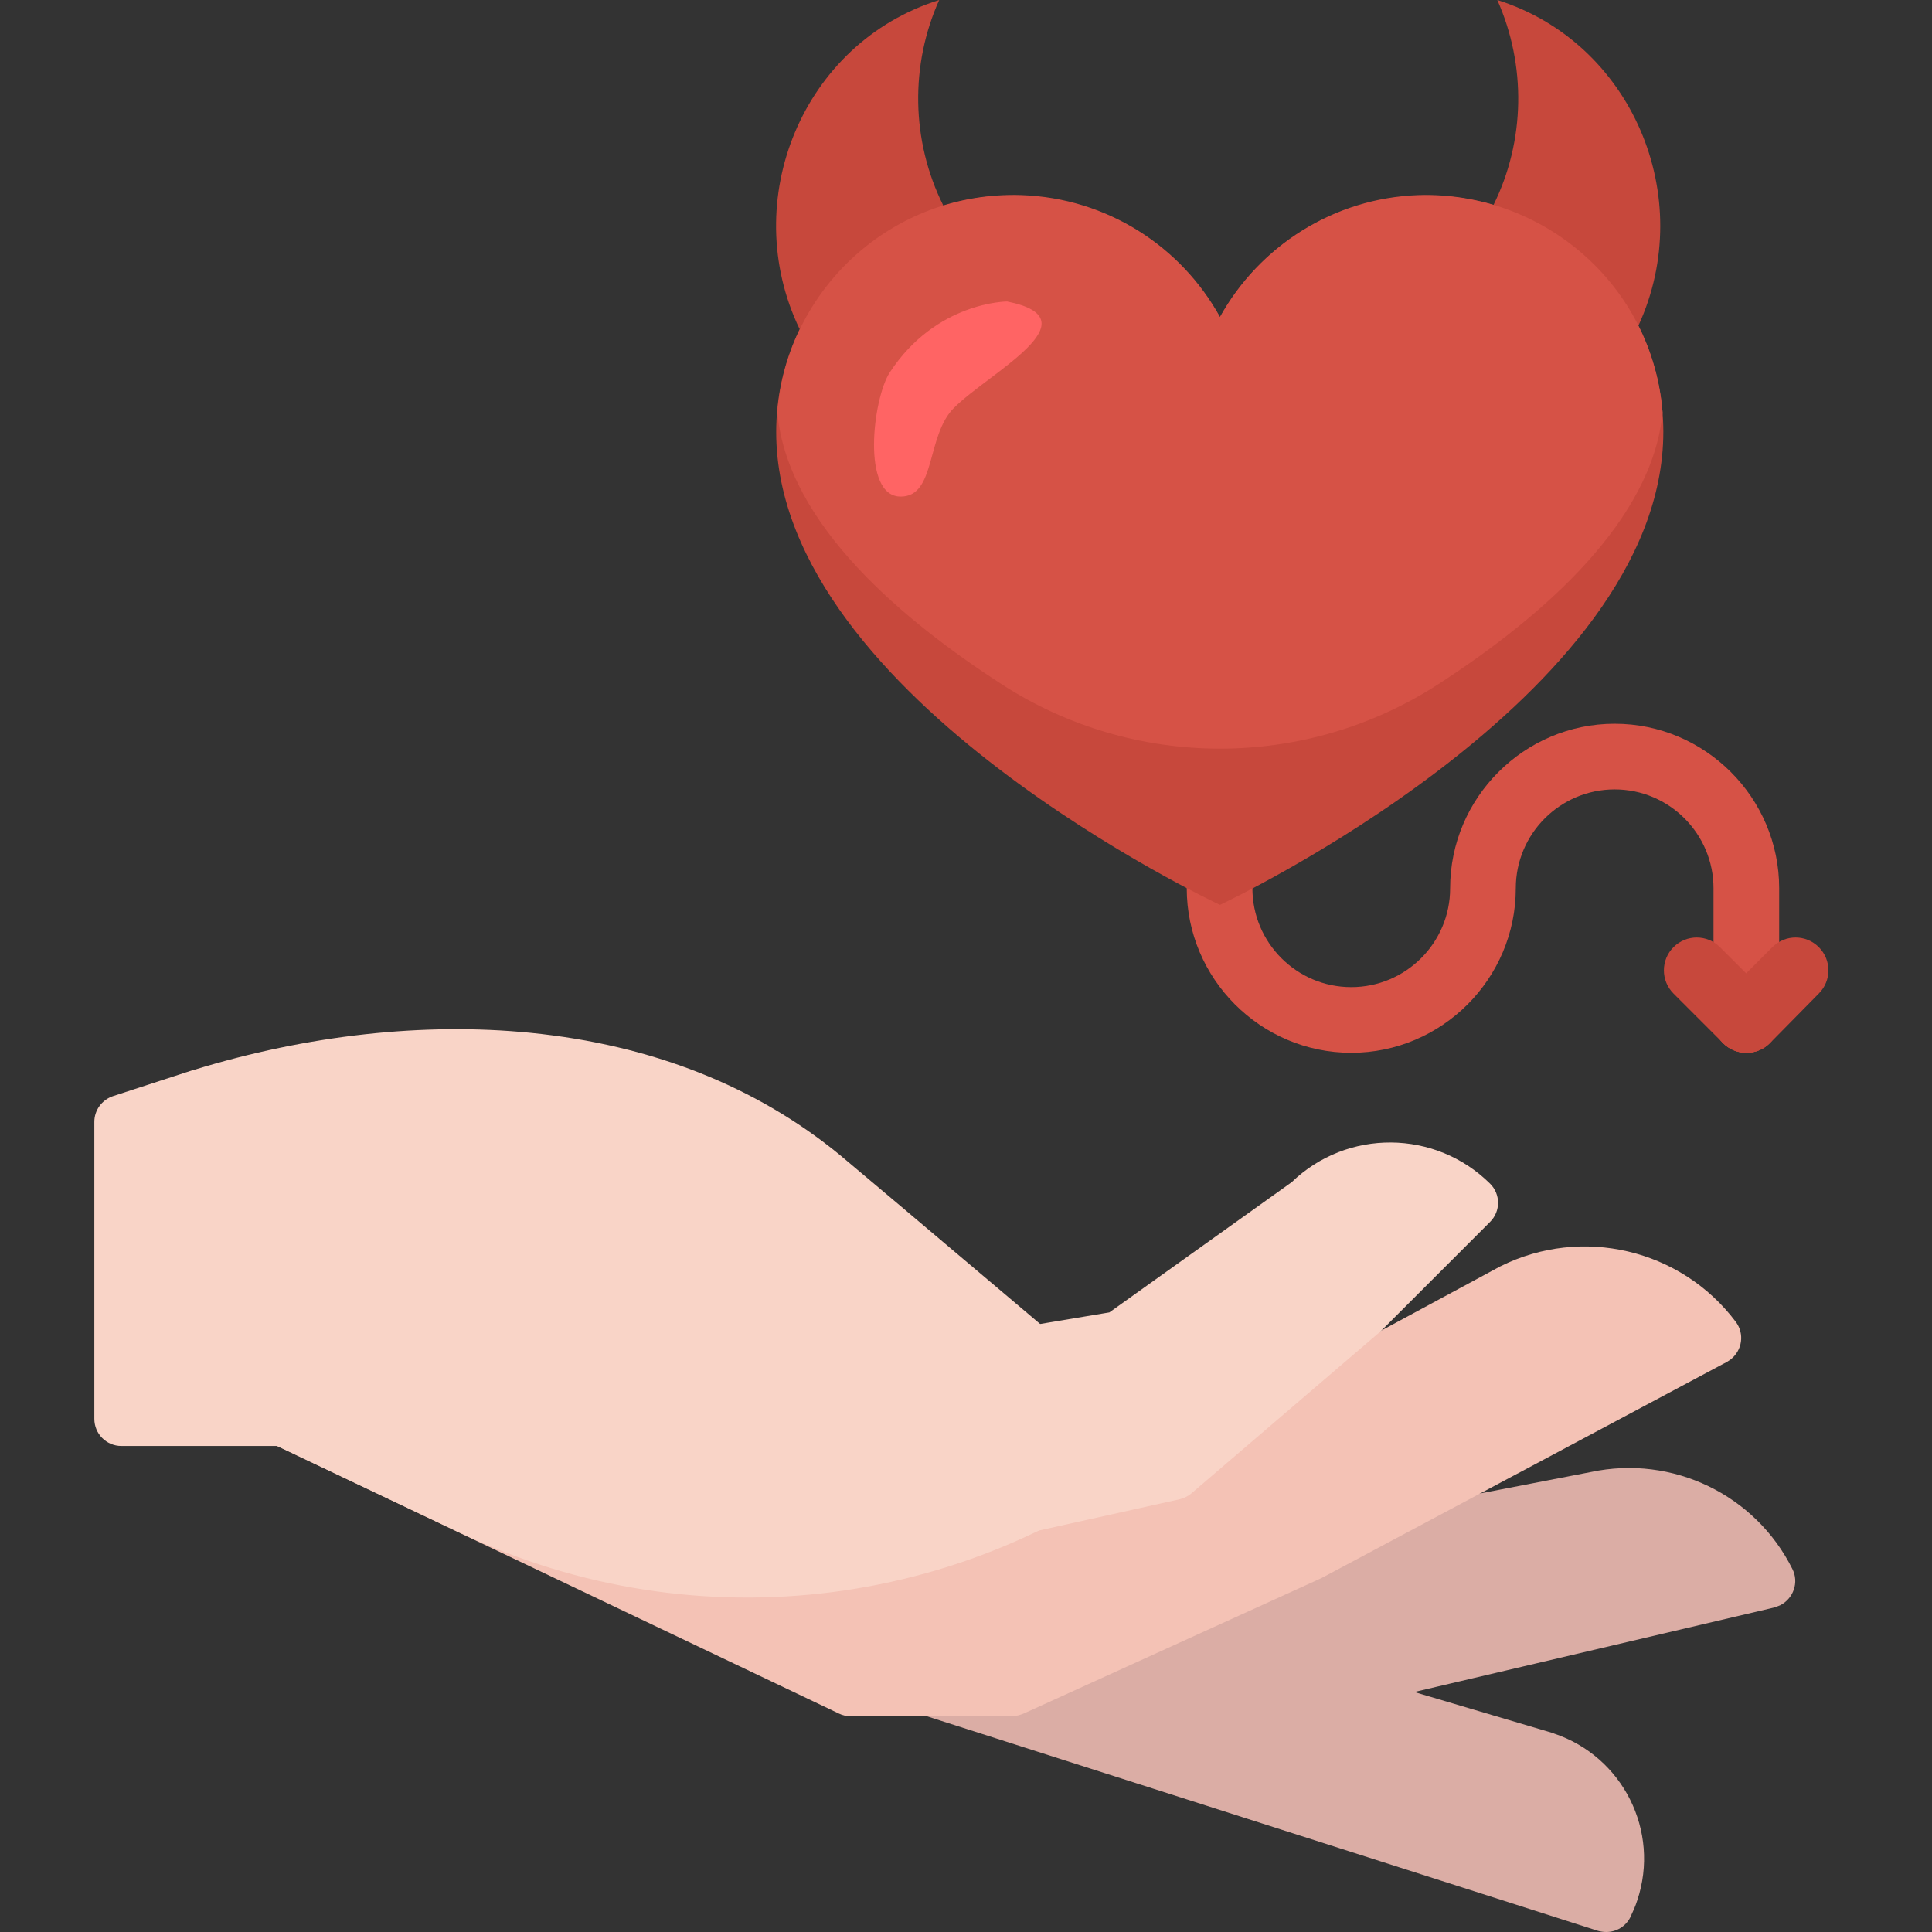
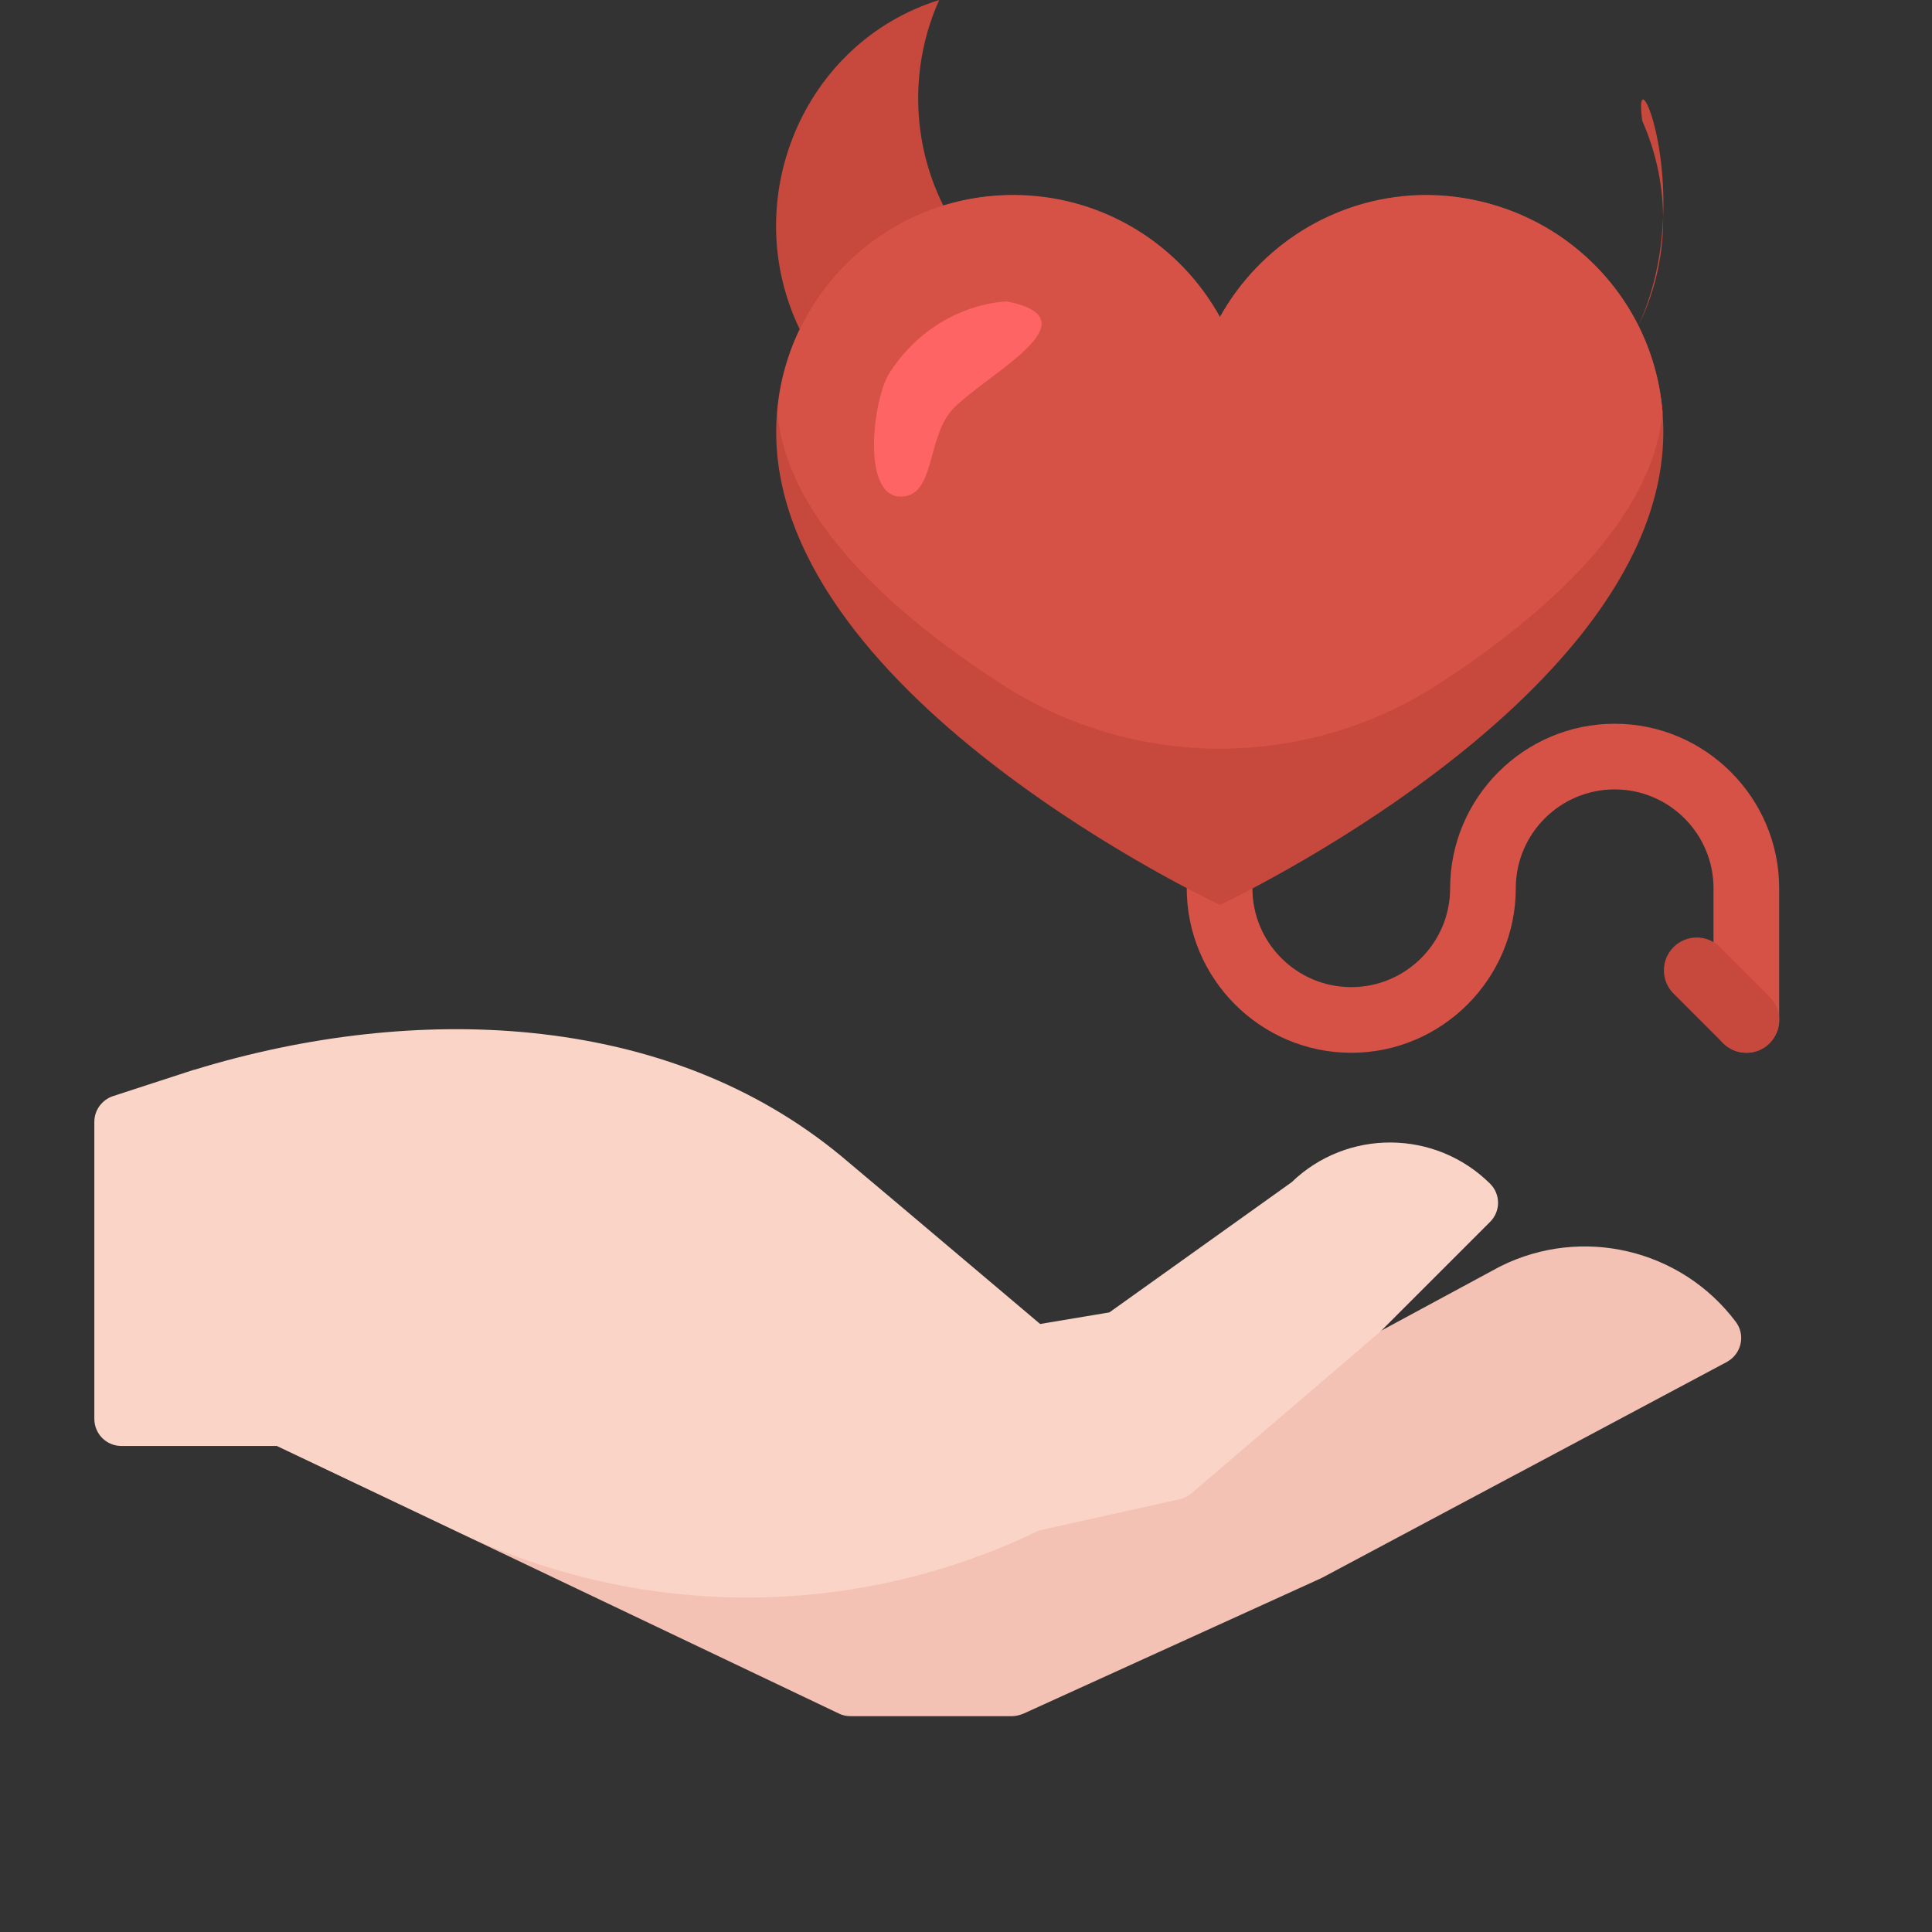
<svg xmlns="http://www.w3.org/2000/svg" id="Camada_1" x="0px" y="0px" viewBox="0 0 512 512" style="enable-background:new 0 0 512 512;" xml:space="preserve">
  <rect x="0" y="0" width="512" height="512" fill="#333333" stroke="none" />
  <style type="text/css">	.st0{fill:#DBADA5;}	.st1{fill:#F4C2B5;}	.st2{fill:#F9D4C7;}	.st3{fill:#FFF5F2;}	.st4{fill:#D65246;}	.st5{fill:#C7483C;}	.st6{fill:#FF6464;}</style>
  <g id="Beauty_Hand_Cream-2">
    <g id="Flat">
-       <path class="st0" d="M425.7,512c-0.7,0-1.5-0.1-2.2-0.3l-178.9-57.2c-3.8-1.2-5.8-5.2-4.6-9c0.7-2.1,2.3-3.8,4.4-4.6l100.2-35.8   c0.3-0.1,0.7-0.2,1-0.3l76-14.7c21.6-4.6,43.6,6,53.4,25.7c1.8,3.5,0.3,7.8-3.2,9.6c-0.5,0.2-1,0.4-1.6,0.6l-95.4,22.4l36.8,10.9   c0.1,0,0.2,0,0.2,0.1c18.3,6.1,28.2,25.9,22.1,44.2c-0.5,1.6-1.2,3.1-1.9,4.6C430.8,510.5,428.4,512,425.7,512L425.7,512z" />
      <path class="st1" d="M268.3,454.8h-42.9c-1.1,0-2.1-0.2-3.1-0.7L73.5,383.2c0,0,158.9-14.4,159-14.3l79.7,12.8l85.2-46   c0.1,0,0.1-0.1,0.2-0.1c21.6-10.8,47.9-4.6,62.4,14.7c2.4,3.2,1.7,7.6-1.4,10c-0.3,0.2-0.6,0.4-0.9,0.6l-107.3,57.2   c-0.1,0.1-0.3,0.1-0.4,0.2l-78.7,35.8C270.3,454.5,269.3,454.8,268.3,454.8L268.3,454.8z" />
      <path class="st2" d="M246.8,411.8c-1.1,0-2.1-0.2-3.1-0.7l-130.9-62.3c-3.6-1.7-5.1-6-3.4-9.5c0.4-0.7,0.8-1.4,1.4-2l23.5-23.5   c1.3-1.3,3.2-2.1,5.1-2.1c31.6,0,102.1,35.7,115.7,42.6l38.9-6.5l48.3-34.5c14.7-14.2,38.1-14,52.6,0.4c2.8,2.8,2.8,7.3,0,10.1   c0,0,0,0,0,0l-28.6,28.6c-0.1,0.1-0.3,0.3-0.4,0.4l-50.1,42.9c-0.9,0.8-2,1.3-3.1,1.6l-64.4,14.3   C247.8,411.8,247.3,411.8,246.8,411.8L246.8,411.8z" />
-       <circle class="st3" cx="89.4" cy="304.5" r="7.2" />
-       <circle class="st3" cx="57.2" cy="322.4" r="10.7" />
      <path class="st2" d="M122.1,406.3c-27-12.8-48.7-23.1-48.7-23.1H32.2c-4,0-7.2-3.2-7.2-7.2v-78.7c0-3.1,2-5.8,4.9-6.8l21.5-7   l0.1,0c30-9.2,60.8-12.6,89-9.8c32.1,3.2,59.8,14.1,82.1,32.4c5,4.1,89.5,75.6,89.5,75.6C259.1,426.4,184.8,436,122.1,406.3z" />
    </g>
  </g>
  <g>
    <path class="st4" d="M462.8,279c-4.8,0-8.7-3.9-8.7-8.7v-34.9c0-14.4-11.7-26.2-26.2-26.2c-14.4,0-26.2,11.7-26.2,26.2  c0,24-19.6,43.6-43.6,43.6c-24,0-43.6-19.6-43.6-43.6v-4.4c0-4.8,3.9-8.7,8.7-8.7s8.7,3.9,8.7,8.7v4.4c0,14.4,11.7,26.2,26.2,26.2  c14.4,0,26.2-11.7,26.2-26.2c0-24,19.6-43.6,43.6-43.6s43.6,19.6,43.6,43.6v34.9C471.5,275.1,467.6,279,462.8,279z" />
    <g>
      <path class="st5" d="M462.8,279c-2.2,0-4.5-0.9-6.2-2.6l-13.1-13.1c-3.4-3.4-3.4-8.9,0-12.3c3.4-3.4,8.9-3.4,12.3,0l13.1,13.1   C474.5,269.7,470.5,279,462.8,279L462.8,279z" />
-       <path class="st5" d="M462.8,279c-7.7,0-11.7-9.4-6.2-14.9l13.1-13.1c3.4-3.4,8.9-3.4,12.3,0c3.4,3.4,3.4,8.9,0,12.3L469,276.5   C467.3,278.2,465,279,462.8,279L462.8,279z" />
      <path class="st5" d="M250,54.5l-38.1,32.7c-16.4-34.1,0.8-75.9,37-87.2C241.2,17.1,241.4,37.3,250,54.5z" />
-       <path class="st5" d="M434.2,86.3l-38.4-32c8.4-17,8.7-37,1-54.3C432.4,11.2,449.9,52.1,434.2,86.3z" />
+       <path class="st5" d="M434.2,86.3c8.4-17,8.7-37,1-54.3C432.4,11.2,449.9,52.1,434.2,86.3z" />
      <path class="st5" d="M440.8,114.4c0,70.5-117.5,125.4-117.5,125.4s-29.4-13.7-58.8-36.2c-28.4-21.7-58.8-53.3-58.8-89.1   c0-34.1,27.2-61.8,61.1-62.7c24.4-0.5,45.5,12.6,56.5,32.3c11-19.8,32.2-32.8,56.4-32.3C415.1,52.9,440.8,81.5,440.8,114.4   L440.8,114.4z" />
    </g>
    <path class="st4" d="M440.6,109.3c-2.7,28.5-31.2,53.7-59.4,72c-35.2,22.8-80.6,22.8-115.8,0c-25.3-16.4-56.7-42-59.4-72  c2.6-32.5,30.3-58.7,64.7-57.6c22.7,0.8,42.3,13.6,52.6,32.3c10.4-18.7,30-31.5,52.6-32.3C408.7,50.7,437.9,75.3,440.6,109.3z" />
    <path class="st6" d="M266.9,79.9c0,0-18.8,0-31.1,18.8c-4.5,6.9-7.6,32.9,2.9,32.9c9.4,0,6.7-16.1,14.1-23.5  C262.2,98.7,290.4,84.6,266.9,79.9z" />
  </g>
</svg>